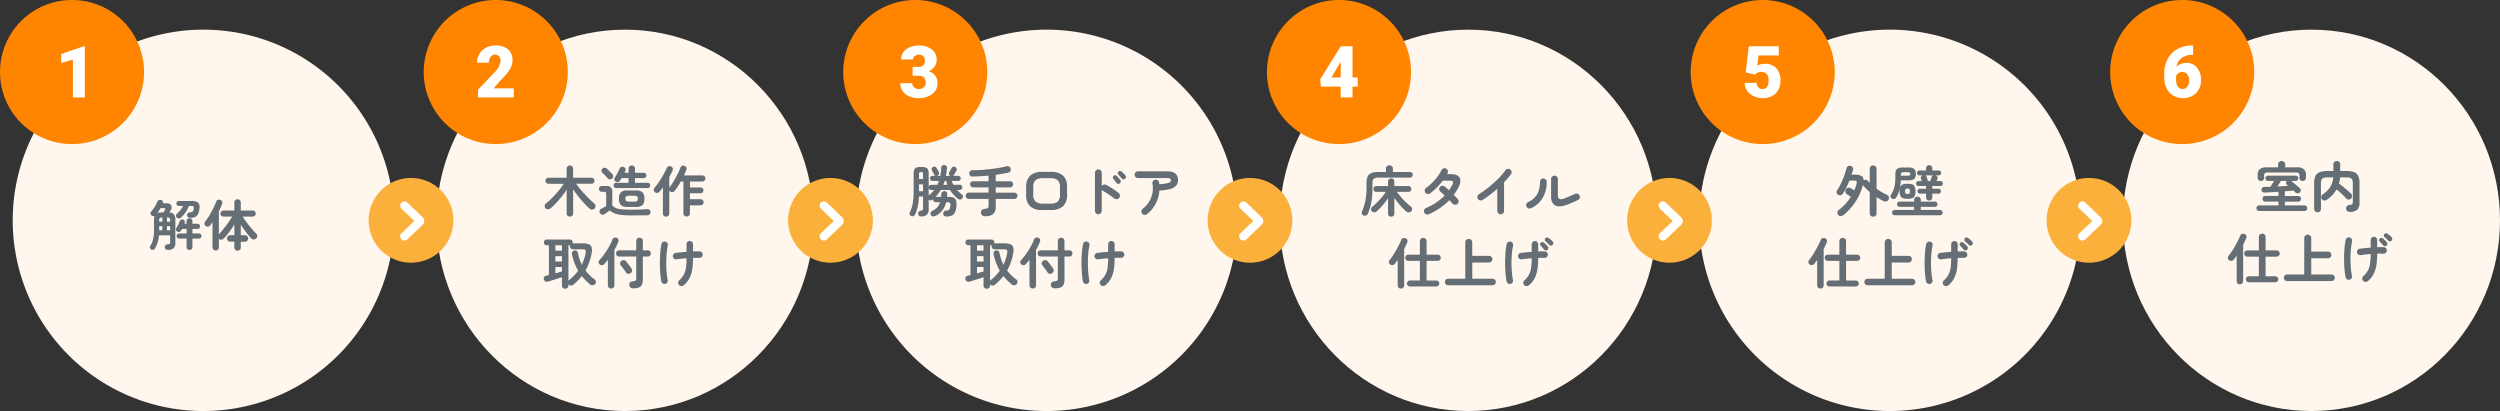
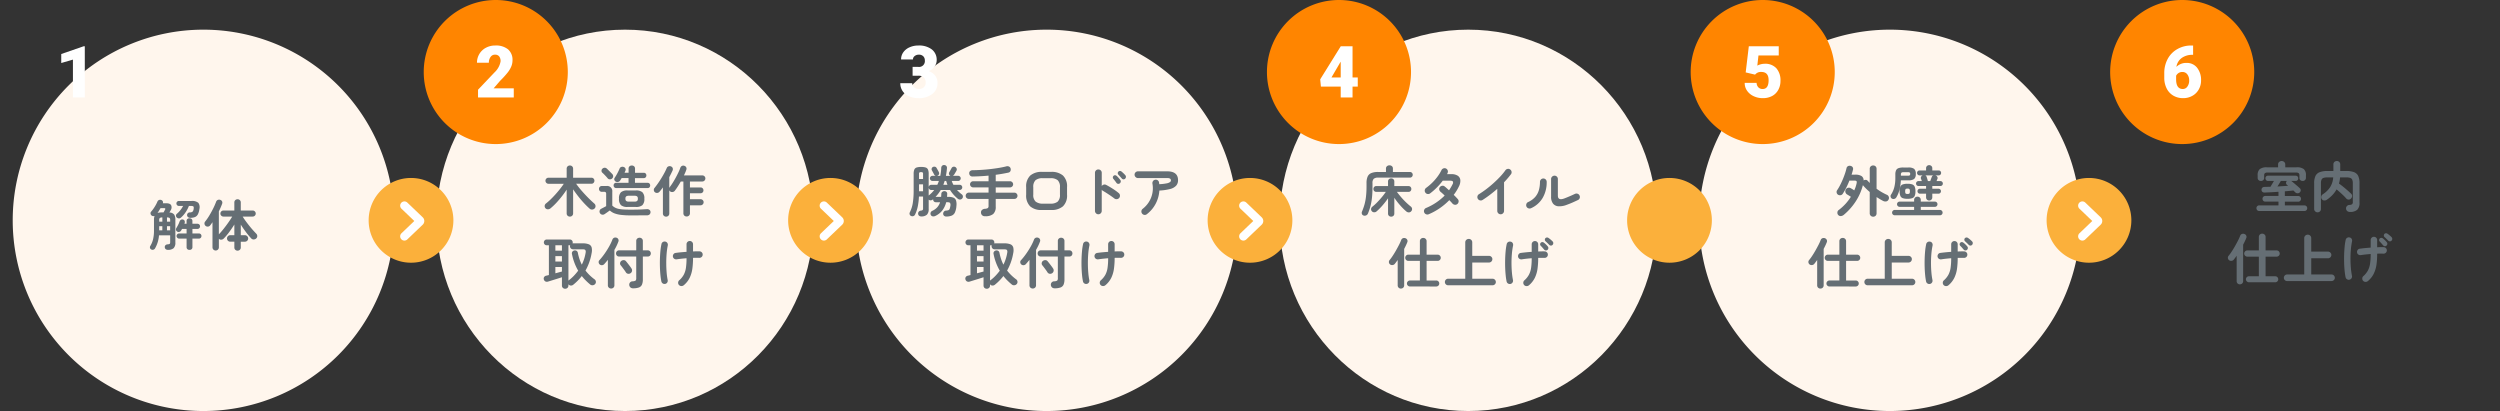
<svg xmlns="http://www.w3.org/2000/svg" width="590" height="97" viewBox="0 0 590 97">
  <rect x="0" y="0" width="590" height="97" fill="#333333" stroke="none" />
  <g id="グループ_21845" data-name="グループ 21845" transform="translate(-562 -1240)">
    <path id="パス_197870" data-name="パス 197870" d="M45,0A45,45,0,1,1,0,45,45,45,0,0,1,45,0Z" transform="translate(565 1247)" fill="#fff6ed" />
    <path id="パス_197871" data-name="パス 197871" d="M45,0A45,45,0,1,1,0,45,45,45,0,0,1,45,0Z" transform="translate(764 1247)" fill="#fff6ed" />
    <path id="パス_197872" data-name="パス 197872" d="M45,0A45,45,0,1,1,0,45,45,45,0,0,1,45,0Z" transform="translate(963 1247)" fill="#fff6ed" />
-     <path id="パス_197873" data-name="パス 197873" d="M44.5,0C69.077,0,89,20.147,89,45S69.077,90,44.5,90,0,69.853,0,45,19.923,0,44.5,0Z" transform="translate(665 1247)" fill="#fff6ed" />
+     <path id="パス_197873" data-name="パス 197873" d="M44.5,0C69.077,0,89,20.147,89,45S69.077,90,44.5,90,0,69.853,0,45,19.923,0,44.5,0" transform="translate(665 1247)" fill="#fff6ed" />
    <path id="パス_197874" data-name="パス 197874" d="M44.5,0C69.077,0,89,20.147,89,45S69.077,90,44.5,90,0,69.853,0,45,19.923,0,44.5,0Z" transform="translate(864 1247)" fill="#fff6ed" />
-     <path id="パス_197875" data-name="パス 197875" d="M44.5,0C69.077,0,89,20.147,89,45S69.077,90,44.5,90,0,69.853,0,45,19.923,0,44.5,0Z" transform="translate(1063 1247)" fill="#fff6ed" />
    <path id="パス_197876" data-name="パス 197876" d="M4.6.962A.731.731,0,0,1,4.082.78.627.627,0,0,1,3.887.3a.575.575,0,0,1,.182-.442.768.768,0,0,1,.468-.195,1.129,1.129,0,0,0,.5-.11q.124-.085.124-.4V-2.457H2.522A7.222,7.222,0,0,1,1.586.624a.664.664,0,0,1-.4.306A.634.634,0,0,1,.689.871.527.527,0,0,1,.4.507.576.576,0,0,1,.468.052a5.25,5.25,0,0,0,.644-1.541A8.614,8.614,0,0,0,1.339-3.6V-6.058a2.906,2.906,0,0,1,.13-.975A.843.843,0,0,1,1.124-7a.656.656,0,0,1-.318-.123.651.651,0,0,1-.28-.462.551.551,0,0,1,.137-.461A8.33,8.33,0,0,0,1.5-9.184,8.62,8.62,0,0,0,2.145-10.4a.667.667,0,0,1,.384-.4.692.692,0,0,1,.526,0,.634.634,0,0,1,.357.3.563.563,0,0,1,.02.468h.78q.949,0,1.189.494a1.25,1.25,0,0,1-.123,1.17q-.091.169-.162.292t-.137.228A1.473,1.473,0,0,1,6.1-7.371a2.321,2.321,0,0,1,.286,1.313V-.767A1.8,1.8,0,0,1,5.974.572,1.958,1.958,0,0,1,4.6.962ZM9.724.975a.722.722,0,0,1-.5-.169A.646.646,0,0,1,9.035.3V-1.69H7.28a.587.587,0,0,1-.429-.182A.587.587,0,0,1,6.669-2.3a.56.56,0,0,1,.182-.429A.61.61,0,0,1,7.28-2.9H9.035V-3.965H7.956l-.1.182-.1.182a.719.719,0,0,1-.4.319.63.63,0,0,1-.507-.046.6.6,0,0,1-.3-.364.523.523,0,0,1,.052-.455q.221-.364.442-.793a5.813,5.813,0,0,0,.351-.819.726.726,0,0,1,.332-.384A.614.614,0,0,1,8.2-6.188a.512.512,0,0,1,.364.3.691.691,0,0,1,.026.494.958.958,0,0,1-.033.1,1.082,1.082,0,0,1-.046.1h.52v-.624a.625.625,0,0,1,.189-.5.74.74,0,0,1,.5-.162.746.746,0,0,1,.494.162.615.615,0,0,1,.195.5v.624H11.6a.591.591,0,0,1,.435.175.591.591,0,0,1,.175.436.6.6,0,0,1-.175.429.581.581,0,0,1-.435.182H10.413V-2.9h1.534a.581.581,0,0,1,.429.169.581.581,0,0,1,.169.429.61.61,0,0,1-.169.429.56.56,0,0,1-.429.182H10.413V.3a.635.635,0,0,1-.195.507A.727.727,0,0,1,9.724.975Zm.143-7.566a.75.75,0,0,1-.5-.182.586.586,0,0,1-.214-.468A.591.591,0,0,1,9.347-7.7.659.659,0,0,1,9.8-7.878a1.041,1.041,0,0,0,.611-.143,1.032,1.032,0,0,0,.286-.65q.078-.442-.045-.585t-.6-.143H9.581A7.074,7.074,0,0,1,8.8-7.9,6.2,6.2,0,0,1,7.683-6.63a.67.67,0,0,1-.507.169.744.744,0,0,1-.481-.247.561.561,0,0,1-.162-.442.579.579,0,0,1,.227-.416,5.243,5.243,0,0,0,.813-.845A6.26,6.26,0,0,0,8.216-9.4h-1A.555.555,0,0,1,6.8-9.575a.572.572,0,0,1-.169-.41A.565.565,0,0,1,6.8-10.4a.565.565,0,0,1,.416-.169h2.951a2.255,2.255,0,0,1,1.638.436,1.779,1.779,0,0,1,.247,1.488,3.538,3.538,0,0,1-.377,1.274,1.371,1.371,0,0,1-.7.611A3.119,3.119,0,0,1,9.867-6.591Zm-7.7-1.144a2.31,2.31,0,0,1,.507-.11,5.945,5.945,0,0,1,.663-.033H3.6q.1-.182.208-.377t.143-.26q.2-.364-.234-.364H2.886q-.169.286-.351.585T2.171-7.735Zm2.236,4.1h.754v-.975H4.407Zm-1.833,0h.741v-.975H2.574ZM4.407-5.694h.754v-.364a.657.657,0,0,0-.143-.5,1.015,1.015,0,0,0-.611-.124Zm-1.833,0h.741v-.988a.988.988,0,0,0-.592.124.638.638,0,0,0-.15.5Zm18.5,6.851a.766.766,0,0,1-.546-.208A.715.715,0,0,1,20.306.4V-.962h-.962a.742.742,0,0,1-.546-.221.742.742,0,0,1-.221-.546.748.748,0,0,1,.221-.54.731.731,0,0,1,.546-.227h.962V-5.018q-.559.91-1.229,1.807A13.885,13.885,0,0,1,17.8-1.7a.9.9,0,0,1-.566.266.689.689,0,0,1-.579-.215V.364A.726.726,0,0,1,16.432.9a.753.753,0,0,1-1.066,0,.726.726,0,0,1-.221-.533V-5.564q-.13.2-.267.384t-.28.371a.7.7,0,0,1-.5.286.748.748,0,0,1-.578-.169.715.715,0,0,1-.26-.475.667.667,0,0,1,.13-.514A12.659,12.659,0,0,0,14.4-7.137q.5-.832.923-1.684A16.194,16.194,0,0,0,16-10.374a.73.73,0,0,1,.41-.449A.841.841,0,0,1,17-10.829a.7.7,0,0,1,.41.358.721.721,0,0,1,.007.578q-.156.429-.351.877t-.416.9V-2.7q.377-.377.806-.9t.871-1.112q.442-.592.826-1.157t.656-1.02h-2.08a.7.7,0,0,1-.5-.208.679.679,0,0,1-.215-.507.679.679,0,0,1,.215-.507.7.7,0,0,1,.5-.208h2.574v-1.9a.715.715,0,0,1,.221-.546.766.766,0,0,1,.546-.208.75.75,0,0,1,.533.208.715.715,0,0,1,.221.546v1.9h2.8a.712.712,0,0,1,.514.208.679.679,0,0,1,.214.507.679.679,0,0,1-.214.507.712.712,0,0,1-.514.208H22.269q.273.455.669,1t.839,1.105q.442.559.89,1.059t.813.878a.789.789,0,0,1,.234.546.724.724,0,0,1-.247.572.855.855,0,0,1-.591.24.744.744,0,0,1-.578-.24,16.477,16.477,0,0,1-1.261-1.508q-.663-.884-1.209-1.755v2.5H22.8a.737.737,0,0,1,.539.227.737.737,0,0,1,.228.54.731.731,0,0,1-.228.546.748.748,0,0,1-.539.221h-.975V.4a.715.715,0,0,1-.221.546A.75.75,0,0,1,21.073,1.157Z" transform="translate(597 1298)" fill="#656e74" />
    <path id="パス_197877" data-name="パス 197877" d="M6.5,1.118A.766.766,0,0,1,5.954.91.731.731,0,0,1,5.733.351v-5.6Q5.226-4.459,4.6-3.66T3.3-2.138A15.059,15.059,0,0,1,1.937-.845a.969.969,0,0,1-.63.24A.727.727,0,0,1,.715-.871.748.748,0,0,1,.546-1.45a.774.774,0,0,1,.3-.526,13.43,13.43,0,0,0,1.092-.956q.572-.553,1.144-1.189T4.16-5.4q.507-.644.9-1.229H1.443a.679.679,0,0,1-.507-.214.7.7,0,0,1-.208-.5.69.69,0,0,1,.208-.507.69.69,0,0,1,.507-.208h4.29v-2.119a.731.731,0,0,1,.221-.559.766.766,0,0,1,.546-.208.75.75,0,0,1,.533.208.731.731,0,0,1,.221.559V-8.06h4.329a.669.669,0,0,1,.5.208.7.7,0,0,1,.2.507.708.708,0,0,1-.2.5.659.659,0,0,1-.5.214H7.969A20.631,20.631,0,0,0,9.262-4.992q.735.845,1.515,1.632t1.482,1.4a.783.783,0,0,1,.28.546.735.735,0,0,1-.189.585.842.842,0,0,1-.572.28.77.77,0,0,1-.611-.2q-.65-.572-1.352-1.326T8.457-3.672q-.657-.839-1.2-1.645V.351A.731.731,0,0,1,7.033.91.75.75,0,0,1,6.5,1.118ZM17.433-5.616a.591.591,0,0,1-.455-.182.626.626,0,0,1-.169-.442.626.626,0,0,1,.169-.442.591.591,0,0,1,.455-.182h2.9V-7.969H18.707q-.091.143-.176.28t-.163.266a.787.787,0,0,1-.468.357.753.753,0,0,1-.585-.071.679.679,0,0,1-.325-.41.573.573,0,0,1,.078-.5q.182-.26.4-.637t.416-.78q.2-.4.344-.754a.643.643,0,0,1,.4-.384.819.819,0,0,1,.566.007.7.7,0,0,1,.41.364.653.653,0,0,1-.007.533q-.052.1-.1.221t-.1.247h.949V-10.2a.7.7,0,0,1,.215-.546.772.772,0,0,1,.539-.195.79.79,0,0,1,.553.195.7.7,0,0,1,.215.546v.975H23.92a.586.586,0,0,1,.462.182.64.64,0,0,1,.163.442.664.664,0,0,1-.163.448.576.576,0,0,1-.462.189H21.853v1.105h2.964a.586.586,0,0,1,.462.182.64.64,0,0,1,.163.442.64.64,0,0,1-.163.442.586.586,0,0,1-.462.182ZM20.839.832A18.574,18.574,0,0,1,18.57.715,6.458,6.458,0,0,1,17,.345a3.374,3.374,0,0,1-1.079-.67q-.2.13-.442.306t-.462.325q-.214.15-.332.227A.75.75,0,0,1,14.1.657.733.733,0,0,1,13.6.312a.735.735,0,0,1-.084-.592.686.686,0,0,1,.37-.449q.182-.1.533-.28t.637-.344V-4.186a.693.693,0,0,0-.1-.429.53.53,0,0,0-.41-.117H14.04a.632.632,0,0,1-.494-.2.7.7,0,0,1-.182-.488.678.678,0,0,1,.182-.481.643.643,0,0,1,.494-.2h1.079A1.212,1.212,0,0,1,16.5-4.732v3.25a3.008,3.008,0,0,0,.631.468,3.171,3.171,0,0,0,.806.293,7.415,7.415,0,0,0,1.177.156q.7.046,1.729.045.715,0,1.424-.013t1.326-.046q.617-.032,1.046-.058a.877.877,0,0,1,.643.175.64.64,0,0,1,.241.514.744.744,0,0,1-.208.539.872.872,0,0,1-.624.228h-.943q-.526,0-1.072.007T21.645.832ZM20.1-1.157a2.315,2.315,0,0,1-1.541-.416,1.985,1.985,0,0,1-.474-1.534,1.985,1.985,0,0,1,.474-1.534A2.315,2.315,0,0,1,20.1-5.057h1.95a2.315,2.315,0,0,1,1.541.416,1.985,1.985,0,0,1,.474,1.534,1.985,1.985,0,0,1-.474,1.534,2.315,2.315,0,0,1-1.541.416ZM16.432-7.852a.727.727,0,0,1-.513.175A.666.666,0,0,1,15.4-7.93q-.13-.169-.364-.422t-.475-.5q-.24-.247-.41-.39a.593.593,0,0,1-.195-.481.634.634,0,0,1,.221-.468.772.772,0,0,1,.507-.221.713.713,0,0,1,.52.195q.156.143.4.39l.5.5q.254.253.4.409a.725.725,0,0,1,.2.546A.731.731,0,0,1,16.432-7.852Zm3.991,5.434H21.71a1.061,1.061,0,0,0,.637-.143.666.666,0,0,0,.182-.546.664.664,0,0,0-.182-.553A1.1,1.1,0,0,0,21.71-3.8H20.423a1.105,1.105,0,0,0-.631.136.651.651,0,0,0-.188.553.653.653,0,0,0,.188.546A1.065,1.065,0,0,0,20.423-2.418ZM29.2,1.131a.75.75,0,0,1-.533-.208.715.715,0,0,1-.221-.546V-5.772q-.208.286-.41.546t-.4.481a.748.748,0,0,1-.533.273.761.761,0,0,1-.572-.182.663.663,0,0,1-.228-.474.705.705,0,0,1,.163-.513q.351-.429.774-1.027t.832-1.267q.41-.67.747-1.3a11.749,11.749,0,0,0,.533-1.111.7.7,0,0,1,.429-.4.761.761,0,0,1,.585.026.662.662,0,0,1,.39.4.781.781,0,0,1-.026.559q-.169.364-.364.76t-.416.813v2.535A.524.524,0,0,0,30-5.74a.524.524,0,0,1,.045-.085q.325-.416.689-.988t.715-1.216q.351-.643.643-1.254a10.376,10.376,0,0,0,.462-1.105.766.766,0,0,1,.383-.455.71.71,0,0,1,.565-.026.723.723,0,0,1,.442.351.684.684,0,0,1,.026.585q-.1.312-.247.644t-.312.682h4.329a.712.712,0,0,1,.514.208.679.679,0,0,1,.215.507.7.7,0,0,1-.215.513.7.7,0,0,1-.514.214H34.827v1.4h2.5a.658.658,0,0,1,.494.2.675.675,0,0,1,.195.488.675.675,0,0,1-.195.487.658.658,0,0,1-.494.2h-2.5V-2.99h2.5a.712.712,0,0,1,.514.208.679.679,0,0,1,.214.507.7.7,0,0,1-.214.513.7.7,0,0,1-.514.214h-2.5V.325A.72.72,0,0,1,34.6.884a.789.789,0,0,1-.552.208A.766.766,0,0,1,33.5.884.731.731,0,0,1,33.28.325V-7.163h-.611q-.351.611-.715,1.177t-.7,1.008a.769.769,0,0,1-.514.292.782.782,0,0,1-.578-.136.593.593,0,0,1-.208-.273V.377a.715.715,0,0,1-.221.546A.75.75,0,0,1,29.2,1.131ZM5.382,18.144a.766.766,0,0,1-.546-.208.731.731,0,0,1-.221-.559v-1.95q-.468.156-1.092.351l-1.216.377-.968.3a.822.822,0,0,1-.624-.033.751.751,0,0,1-.364-.461A.678.678,0,0,1,.4,15.408.748.748,0,0,1,.9,15.063q.13-.026.293-.065t.345-.091V7.887H1.027a.643.643,0,0,1-.481-.2.66.66,0,0,1-.195-.475.675.675,0,0,1,.195-.487.643.643,0,0,1,.481-.2h5.46a.643.643,0,0,1,.481.2.675.675,0,0,1,.195.487.736.736,0,0,1-.039.234.144.144,0,0,0,.046-.006.144.144,0,0,1,.045-.007h2.3a3.675,3.675,0,0,1,1.456.227,1.128,1.128,0,0,1,.656.734,3.054,3.054,0,0,1-.007,1.365,12.648,12.648,0,0,1-1.443,4.095,10.782,10.782,0,0,0,2.132,2.067.739.739,0,0,1,.312.514.706.706,0,0,1-.169.591.821.821,0,0,1-.572.293.793.793,0,0,1-.611-.189q-.559-.468-1.053-.962a11.185,11.185,0,0,1-.91-1.027,12.183,12.183,0,0,1-2.015,2.054.827.827,0,0,1-.585.195.654.654,0,0,1-.533-.286l-.026-.026v.3a.731.731,0,0,1-.221.559A.766.766,0,0,1,5.382,18.144Zm.767-1.911a.335.335,0,0,1,.065-.071.914.914,0,0,1,.078-.059,9.618,9.618,0,0,0,1.183-1.06A12.724,12.724,0,0,0,8.45,13.88,12.415,12.415,0,0,1,6.981,9.928a.636.636,0,0,1,.11-.546.738.738,0,0,1,.461-.273.725.725,0,0,1,.533.1.643.643,0,0,1,.286.461,13.1,13.1,0,0,0,.384,1.463,8.718,8.718,0,0,0,.553,1.32,9.746,9.746,0,0,0,.9-2.821.842.842,0,0,0-.071-.624Q10,8.836,9.477,8.836H7.215a.71.71,0,0,1-.7-.7.579.579,0,0,1,.052-.26.181.181,0,0,1-.078.013H6.149ZM3.068,14.5l.832-.227q.4-.11.715-.189V13.009H3.068Zm0-2.782H4.615V10.448H3.068Zm0-2.561H4.615V7.887H3.068ZM21.385,18.04a.857.857,0,0,1-.624-.228.881.881,0,0,1-.26-.591.786.786,0,0,1,.195-.566.81.81,0,0,1,.585-.267A1.348,1.348,0,0,0,22,16.214a.776.776,0,0,0,.15-.566V10.539H18.109a.689.689,0,0,1-.527-.214.755.755,0,0,1,0-1.027.689.689,0,0,1,.527-.215h4.043v-2.2a.736.736,0,0,1,.227-.572.838.838,0,0,1,1.105,0,.736.736,0,0,1,.227.572v2.2h1.157A.684.684,0,0,1,25.4,9.3a.774.774,0,0,1,0,1.027.684.684,0,0,1-.533.214H23.712v5.369a3.111,3.111,0,0,1-.214,1.274,1.253,1.253,0,0,1-.722.663A3.989,3.989,0,0,1,21.385,18.04Zm-5.148.052a.789.789,0,0,1-.552-.208.72.72,0,0,1-.227-.559V11.319q-.429.546-.858,1.014a.77.77,0,0,1-1.079.065.728.728,0,0,1-.241-.494.631.631,0,0,1,.175-.494A15.063,15.063,0,0,0,14.664,9.9a19.239,19.239,0,0,0,1.092-1.729,12.056,12.056,0,0,0,.78-1.651.734.734,0,0,1,.4-.41.788.788,0,0,1,.572-.007.667.667,0,0,1,.416.364.69.69,0,0,1,0,.585q-.169.455-.4.943T17,8.979v8.346a.72.72,0,0,1-.227.559A.773.773,0,0,1,16.237,18.092Zm4.589-3.627a.813.813,0,0,1-.631.143.753.753,0,0,1-.5-.351q-.13-.221-.358-.533t-.462-.624q-.234-.312-.4-.507a.661.661,0,0,1-.13-.54.737.737,0,0,1,.3-.488.93.93,0,0,1,.566-.175.691.691,0,0,1,.527.266q.169.2.416.514t.488.637q.241.318.37.526a.8.8,0,0,1-.182,1.131Zm12.545,2.847a.818.818,0,0,1-.578.195.773.773,0,0,1-.553-.247.759.759,0,0,1-.2-.572.769.769,0,0,1,.266-.546,4.77,4.77,0,0,0,1.072-1.326,5.048,5.048,0,0,0,.507-1.638,15.759,15.759,0,0,0,.137-2.236q-.637.052-1.229.117T31.72,11.2a.787.787,0,0,1-.585-.123.751.751,0,0,1-.325-.488.787.787,0,0,1,.124-.585.712.712,0,0,1,.5-.312q.494-.078,1.177-.143t1.41-.117V7.653a.764.764,0,0,1,.221-.552.769.769,0,0,1,1.092,0,.764.764,0,0,1,.221.552v1.69q.455-.026.852-.026h.682a.766.766,0,0,1,.546.247.7.7,0,0,1,.195.559.713.713,0,0,1-.254.533.786.786,0,0,1-.565.195q-.624-.026-1.456,0v.078a17.981,17.981,0,0,1-.162,2.5,7.213,7.213,0,0,1-.631,2.132A5.3,5.3,0,0,1,33.371,17.312ZM28.99,17a.762.762,0,0,1-.91-.6,13.642,13.642,0,0,1-.215-1.45q-.085-.839-.117-1.794t-.007-1.937q.026-.982.111-1.911a13.663,13.663,0,0,1,.253-1.7.728.728,0,0,1,.332-.494.754.754,0,0,1,.578-.1.721.721,0,0,1,.481.332.78.78,0,0,1,.1.591,15.593,15.593,0,0,0-.28,2.028q-.085,1.105-.078,2.223t.091,2.132a14.973,14.973,0,0,0,.241,1.768.755.755,0,0,1-.1.579A.722.722,0,0,1,28.99,17Z" transform="translate(690 1290)" fill="#656e74" />
    <path id="パス_197878" data-name="パス 197878" d="M-23.582,1.105a.884.884,0,0,1-.585-.156.641.641,0,0,1-.247-.481.737.737,0,0,1,.182-.52A.668.668,0,0,1-23.725-.3a1.862,1.862,0,0,0,.552-.1.539.539,0,0,0,.286-.3,2.715,2.715,0,0,0,.163-.663,1.077,1.077,0,0,0-.059-.735q-.136-.175-.6-.175H-23.7a5.314,5.314,0,0,1-.877,1.891A4.568,4.568,0,0,1-26.26.962a.989.989,0,0,1-.6.1.61.61,0,0,1-.468-.331.707.707,0,0,1-.045-.54.72.72,0,0,1,.4-.435,3.566,3.566,0,0,0,1.183-.858,3.23,3.23,0,0,0,.65-1.17h-1.014a.591.591,0,0,1-.442-.189.624.624,0,0,1-.182-.449v-.065l-.039.026a.849.849,0,0,1-.5.227.619.619,0,0,1-.514-.176V-.676a1.845,1.845,0,0,1-.4,1.326,1.879,1.879,0,0,1-1.319.429A.789.789,0,0,1-30.076.93a.6.6,0,0,1-.24-.449.64.64,0,0,1,.149-.527.693.693,0,0,1,.475-.241.9.9,0,0,0,.435-.143.525.525,0,0,0,.1-.377V-3.614h-.975A14.5,14.5,0,0,1-30.4-1.307,8.3,8.3,0,0,1-31.031.611a.689.689,0,0,1-.4.383A.741.741,0,0,1-31.98.975.584.584,0,0,1-32.318.6.65.65,0,0,1-32.279.1a7.227,7.227,0,0,0,.7-2.2,18.877,18.877,0,0,0,.2-2.964v-3.9a2.594,2.594,0,0,1,.156-1.008.884.884,0,0,1,.539-.494A3.375,3.375,0,0,1-29.6-10.6a3.323,3.323,0,0,1,1.073.137.884.884,0,0,1,.539.494,2.594,2.594,0,0,1,.156,1.008v3.185a.581.581,0,0,1,.182-.435.6.6,0,0,1,.429-.175h1.43q.1-.221.195-.449t.169-.461h-1.5a.587.587,0,0,1-.429-.182.587.587,0,0,1-.182-.429.566.566,0,0,1,.182-.423.6.6,0,0,1,.429-.175h.78a.593.593,0,0,1-.4-.325q-.052-.1-.156-.292L-26.91-9.5l-.169-.306a.541.541,0,0,1-.032-.455.582.582,0,0,1,.292-.338.78.78,0,0,1,.481-.052.542.542,0,0,1,.364.286q.065.1.176.306t.221.4q.111.2.149.286a.592.592,0,0,1,.039.468.587.587,0,0,1-.325.351.509.509,0,0,1-.117.052h.741q.091-.455.149-.936t.072-.962a.717.717,0,0,1,.227-.494.613.613,0,0,1,.488-.156.678.678,0,0,1,.474.208.638.638,0,0,1,.163.52q-.039.481-.1.93t-.149.891h1.053l-.013-.013a.552.552,0,0,1-.3-.351.552.552,0,0,1,.039-.455l.163-.286q.111-.2.221-.4t.163-.306a.631.631,0,0,1,.383-.325.636.636,0,0,1,.5.052.7.7,0,0,1,.325.37.571.571,0,0,1-.039.488q-.091.169-.273.474t-.286.474a.961.961,0,0,1-.325.273h1.274a.591.591,0,0,1,.435.175.576.576,0,0,1,.176.423.6.6,0,0,1-.176.429.581.581,0,0,1-.435.182h-1.508a5.992,5.992,0,0,0,.39.91h1.482a.591.591,0,0,1,.436.175.591.591,0,0,1,.175.435.6.6,0,0,1-.175.429.581.581,0,0,1-.436.182h-.637q.247.273.533.533t.624.52a.6.6,0,0,1,.24.462.663.663,0,0,1-.163.5.674.674,0,0,1-.507.24.782.782,0,0,1-.533-.189,8.525,8.525,0,0,1-1.833-2.067h-2.184a9.043,9.043,0,0,1-1.235,1.625H-24.9a2.992,2.992,0,0,0,.033-.344q.007-.176.019-.344a.617.617,0,0,1,.234-.494.812.812,0,0,1,.507-.169.706.706,0,0,1,.487.2.638.638,0,0,1,.163.527l-.039.624h.3a3.162,3.162,0,0,1,1.2.189,1.077,1.077,0,0,1,.618.656,3.1,3.1,0,0,1,.091,1.3,4.386,4.386,0,0,1-.364,1.56,1.437,1.437,0,0,1-.747.721A3.6,3.6,0,0,1-23.582,1.105Zm-6.526-5.967h.949V-6.5h-.949Zm0-2.886h.949V-8.957a.477.477,0,0,0-.084-.332.582.582,0,0,0-.384-.085.612.612,0,0,0-.39.085.453.453,0,0,0-.091.332Zm2.275,1.976v1.924l.026-.026.026-.026a6.989,6.989,0,0,0,.676-.6,7.293,7.293,0,0,0,.572-.657h-.689a.587.587,0,0,1-.429-.182A.587.587,0,0,1-27.833-5.772Zm3.458-.611h.975q-.091-.221-.162-.449t-.137-.461h-.364Q-24.193-6.851-24.375-6.383Zm9.867,7.41a.863.863,0,0,1-.975-.819.757.757,0,0,1,.215-.637,1.147,1.147,0,0,1,.76-.3,1.324,1.324,0,0,0,.65-.182.644.644,0,0,0,.156-.507V-3.055h-4.654a.716.716,0,0,1-.527-.215A.716.716,0,0,1-19.1-3.8a.722.722,0,0,1,.215-.52.705.705,0,0,1,.527-.221H-13.7V-5.772h-3.627a.722.722,0,0,1-.52-.214A.691.691,0,0,1-18.07-6.5a.691.691,0,0,1,.221-.514.722.722,0,0,1,.52-.214H-13.7V-8.554q-.936.091-1.885.143t-1.859.065a.776.776,0,0,1-.585-.195.773.773,0,0,1-.234-.559.623.623,0,0,1,.221-.533.9.9,0,0,1,.6-.195q.936-.013,2.008-.078t2.145-.188q1.073-.124,2.047-.286t1.729-.358a.843.843,0,0,1,.656.052.707.707,0,0,1,.358.442.888.888,0,0,1-.046.63.674.674,0,0,1-.5.357q-.663.143-1.411.273t-1.554.234v1.521h3.367a.722.722,0,0,1,.52.214A.691.691,0,0,1-7.9-6.5a.691.691,0,0,1-.221.514.722.722,0,0,1-.52.214h-3.367v1.235h4.394a.705.705,0,0,1,.527.221.722.722,0,0,1,.214.52.716.716,0,0,1-.214.526.716.716,0,0,1-.527.215h-4.394v1.833A2.218,2.218,0,0,1-12.6.5,2.822,2.822,0,0,1-14.508,1.027ZM-1.144-.442a3.908,3.908,0,0,1-2.743-.865,3.582,3.582,0,0,1-.936-2.75V-5.824A3.5,3.5,0,0,1-3.848-8.58a4.08,4.08,0,0,1,2.782-.858H1.066a4.075,4.075,0,0,1,2.789.858,3.508,3.508,0,0,1,.968,2.756v1.768a3.511,3.511,0,0,1-.968,2.75,4.055,4.055,0,0,1-2.789.865Zm.325-1.5H.9a2.546,2.546,0,0,0,1.716-.474,2.162,2.162,0,0,0,.533-1.671V-5.8a2.162,2.162,0,0,0-.533-1.67A2.546,2.546,0,0,0,.9-7.943H-.9a2.546,2.546,0,0,0-1.716.474A2.162,2.162,0,0,0-3.146-5.8v1.716a2.072,2.072,0,0,0,.572,1.671A2.712,2.712,0,0,0-.819-1.937ZM12.207.572a.753.753,0,0,1-.559-.241.785.785,0,0,1-.234-.565V-9.217a.757.757,0,0,1,.234-.566.774.774,0,0,1,.559-.227.79.79,0,0,1,.572.227.757.757,0,0,1,.234.566v3.133a.8.8,0,0,1,.468-.345.753.753,0,0,1,.585.072q.767.4,1.566.916a13.249,13.249,0,0,1,1.385,1.008.771.771,0,0,1,.292.553.784.784,0,0,1-.189.6.783.783,0,0,1-.546.28.8.8,0,0,1-.6-.175q-.364-.286-.838-.611t-.949-.631q-.474-.305-.865-.526a.836.836,0,0,1-.312-.286V-.234a.785.785,0,0,1-.234.565A.767.767,0,0,1,12.207.572Zm5.07-7.306a.52.52,0,0,1-.41.117.526.526,0,0,1-.383-.221q-.13-.195-.351-.481t-.4-.494a.486.486,0,0,1-.1-.351.485.485,0,0,1,.182-.351.466.466,0,0,1,.358-.13.571.571,0,0,1,.358.156,4.857,4.857,0,0,1,.442.449q.247.279.416.5a.558.558,0,0,1,.111.422A.6.6,0,0,1,17.277-6.734Zm1.261-1.1a.515.515,0,0,1-.41.156.5.5,0,0,1-.384-.2q-.156-.182-.39-.442t-.429-.468a.52.52,0,0,1-.136-.344.492.492,0,0,1,.163-.371.493.493,0,0,1,.345-.149.563.563,0,0,1,.37.124q.195.156.468.416a5.555,5.555,0,0,1,.455.481.544.544,0,0,1,.13.4A.593.593,0,0,1,18.538-7.839ZM23.66.546a.758.758,0,0,1-.585.169.778.778,0,0,1-.533-.3.768.768,0,0,1-.169-.592.783.783,0,0,1,.3-.539,6.284,6.284,0,0,0,1.469-1.618,6.092,6.092,0,0,0,.813-2.035,6.055,6.055,0,0,0,.02-2.288.814.814,0,0,1,.13-.6.728.728,0,0,1,.507-.319.772.772,0,0,1,.6.117.736.736,0,0,1,.319.52.917.917,0,0,1,.032.2q.007.1.019.208a11.215,11.215,0,0,0,1.762-.2,1.967,1.967,0,0,0,.793-.312.488.488,0,0,0,.2-.357.534.534,0,0,0-.169-.423,1.19,1.19,0,0,0-.728-.149H21.567A.785.785,0,0,1,21-8.216a.753.753,0,0,1-.24-.559A.747.747,0,0,1,21-9.34a.8.8,0,0,1,.566-.227h6.877q2.574,0,2.574,2.093a1.9,1.9,0,0,1-.448,1.293,2.867,2.867,0,0,1-1.417.786,12.277,12.277,0,0,1-2.542.364A7.736,7.736,0,0,1,25.727-1.9,7.485,7.485,0,0,1,23.66.546Zm-37.778,17.6a.766.766,0,0,1-.546-.208.731.731,0,0,1-.221-.559v-1.95q-.468.156-1.092.351l-1.216.377-.968.3a.822.822,0,0,1-.624-.033.751.751,0,0,1-.364-.461.678.678,0,0,1,.052-.552.748.748,0,0,1,.494-.345q.13-.026.293-.065t.344-.091V7.887h-.507a.643.643,0,0,1-.481-.2.66.66,0,0,1-.195-.475.675.675,0,0,1,.195-.487.643.643,0,0,1,.481-.2h5.46a.643.643,0,0,1,.481.2.675.675,0,0,1,.195.487.736.736,0,0,1-.039.234.144.144,0,0,0,.046-.006.144.144,0,0,1,.045-.007h2.3a3.675,3.675,0,0,1,1.456.227,1.128,1.128,0,0,1,.656.734,3.054,3.054,0,0,1-.007,1.365,12.648,12.648,0,0,1-1.443,4.095,10.782,10.782,0,0,0,2.132,2.067.739.739,0,0,1,.312.514.706.706,0,0,1-.169.591.821.821,0,0,1-.572.293.793.793,0,0,1-.611-.189q-.559-.468-1.053-.962a11.185,11.185,0,0,1-.91-1.027,12.183,12.183,0,0,1-2.015,2.054.827.827,0,0,1-.585.195.654.654,0,0,1-.533-.286l-.026-.026v.3a.731.731,0,0,1-.221.559A.766.766,0,0,1-14.118,18.144Zm.767-1.911a.335.335,0,0,1,.065-.071.914.914,0,0,1,.078-.059,9.618,9.618,0,0,0,1.183-1.06,12.724,12.724,0,0,0,.975-1.163,12.415,12.415,0,0,1-1.469-3.952.636.636,0,0,1,.11-.546.738.738,0,0,1,.462-.273.725.725,0,0,1,.533.1.643.643,0,0,1,.286.461,13.1,13.1,0,0,0,.384,1.463,8.718,8.718,0,0,0,.553,1.32,9.746,9.746,0,0,0,.9-2.821.842.842,0,0,0-.071-.624q-.137-.169-.657-.169h-2.262a.675.675,0,0,1-.494-.208.675.675,0,0,1-.208-.494.579.579,0,0,1,.052-.26.181.181,0,0,1-.078.013h-.338ZM-16.432,14.5l.832-.227q.4-.11.715-.189V13.009h-1.547Zm0-2.782h1.547V10.448h-1.547Zm0-2.561h1.547V7.887h-1.547ZM1.885,18.04a.857.857,0,0,1-.624-.228A.881.881,0,0,1,1,17.221a.786.786,0,0,1,.195-.566.81.81,0,0,1,.585-.267,1.348,1.348,0,0,0,.721-.175.776.776,0,0,0,.15-.566V10.539H-1.391a.689.689,0,0,1-.527-.214.724.724,0,0,1-.2-.513.724.724,0,0,1,.2-.514.689.689,0,0,1,.527-.215H2.652v-2.2a.736.736,0,0,1,.227-.572.789.789,0,0,1,.553-.208.789.789,0,0,1,.552.208.736.736,0,0,1,.227.572v2.2H5.369A.684.684,0,0,1,5.9,9.3a.774.774,0,0,1,0,1.027.684.684,0,0,1-.533.214H4.212v5.369A3.111,3.111,0,0,1,4,17.182a1.253,1.253,0,0,1-.722.663A3.989,3.989,0,0,1,1.885,18.04Zm-5.148.052a.789.789,0,0,1-.553-.208.72.72,0,0,1-.228-.559V11.319q-.429.546-.858,1.014a.738.738,0,0,1-.526.253A.733.733,0,0,1-5.98,12.4a.728.728,0,0,1-.24-.494.631.631,0,0,1,.175-.494A15.063,15.063,0,0,0-4.836,9.9,19.239,19.239,0,0,0-3.744,8.173a12.056,12.056,0,0,0,.78-1.651.734.734,0,0,1,.4-.41.788.788,0,0,1,.572-.007.667.667,0,0,1,.416.364.69.69,0,0,1,0,.585q-.169.455-.4.943t-.52.981v8.346a.72.72,0,0,1-.228.559A.773.773,0,0,1-3.263,18.092Zm4.589-3.627a.813.813,0,0,1-.631.143.753.753,0,0,1-.5-.351q-.13-.221-.357-.533T-.624,13.1q-.234-.312-.4-.507a.661.661,0,0,1-.13-.54.737.737,0,0,1,.3-.488.93.93,0,0,1,.566-.175.691.691,0,0,1,.527.266q.169.2.416.514t.487.637q.241.318.371.526a.8.8,0,0,1-.182,1.131Zm12.545,2.847a.818.818,0,0,1-.579.195.773.773,0,0,1-.552-.247.759.759,0,0,1-.2-.572.769.769,0,0,1,.267-.546,4.77,4.77,0,0,0,1.073-1.326,5.048,5.048,0,0,0,.507-1.638,15.759,15.759,0,0,0,.136-2.236q-.637.052-1.229.117T12.22,11.2a.787.787,0,0,1-.585-.123.751.751,0,0,1-.325-.488.787.787,0,0,1,.124-.585.712.712,0,0,1,.5-.312q.494-.078,1.177-.143t1.41-.117V7.653a.764.764,0,0,1,.221-.552.769.769,0,0,1,1.092,0,.764.764,0,0,1,.221.552v1.69q.455-.026.851-.026h.683a.766.766,0,0,1,.546.247.7.7,0,0,1,.195.559.713.713,0,0,1-.253.533.786.786,0,0,1-.566.195q-.624-.026-1.456,0v.078a17.981,17.981,0,0,1-.163,2.5,7.213,7.213,0,0,1-.63,2.132A5.3,5.3,0,0,1,13.871,17.312ZM9.49,17a.762.762,0,0,1-.91-.6,13.642,13.642,0,0,1-.215-1.45q-.084-.839-.117-1.794t-.006-1.937q.026-.982.11-1.911a13.663,13.663,0,0,1,.253-1.7.728.728,0,0,1,.332-.494.754.754,0,0,1,.578-.1A.721.721,0,0,1,10,7.347a.78.78,0,0,1,.1.591,15.593,15.593,0,0,0-.28,2.028q-.085,1.105-.078,2.223t.091,2.132a14.974,14.974,0,0,0,.24,1.768.754.754,0,0,1-.1.579A.721.721,0,0,1,9.49,17Z" transform="translate(809 1290)" fill="#656e74" />
    <path id="パス_197879" data-name="パス 197879" d="M-18.681,1.131a.754.754,0,0,1-.527-.195A.7.7,0,0,1-19.422.39V-3.2a18.836,18.836,0,0,1-1.287,1.658A13.574,13.574,0,0,1-22.139-.1a.768.768,0,0,1-.579.2.732.732,0,0,1-.539-.266.7.7,0,0,1-.169-.546.77.77,0,0,1,.286-.494A10.9,10.9,0,0,0-22-2.236q.585-.6,1.125-1.248a14.844,14.844,0,0,0,.93-1.235h-2.249a.643.643,0,0,1-.494-.2.678.678,0,0,1-.182-.481.7.7,0,0,1,.182-.487.632.632,0,0,1,.494-.2h2.769V-7.163a.7.7,0,0,1,.215-.539.74.74,0,0,1,.527-.2.74.74,0,0,1,.527.2.7.7,0,0,1,.215.539v1.079H-14.6a.632.632,0,0,1,.494.2.7.7,0,0,1,.182.487.678.678,0,0,1-.182.481.643.643,0,0,1-.494.2h-2.73q.429.585.969,1.216t1.138,1.209q.6.578,1.17,1.033a.769.769,0,0,1,.3.52.716.716,0,0,1-.182.572A.7.7,0,0,1-14.5.123a.878.878,0,0,1-.6-.215,13.912,13.912,0,0,1-1.5-1.495A16.071,16.071,0,0,1-17.94-3.328V.39a.7.7,0,0,1-.215.546A.754.754,0,0,1-18.681,1.131Zm-6.5-.26a.607.607,0,0,1-.41-.384.739.739,0,0,1,.02-.553,13.508,13.508,0,0,0,.591-1.677,12.029,12.029,0,0,0,.358-1.9A21.5,21.5,0,0,0-24.5-6.019v-.767a3.761,3.761,0,0,1,.26-1.534,1.612,1.612,0,0,1,.858-.832,4.158,4.158,0,0,1,1.625-.26h1.846v-.806a.689.689,0,0,1,.247-.566.878.878,0,0,1,.572-.2.871.871,0,0,1,.579.2.7.7,0,0,1,.24.566v.806h4a.643.643,0,0,1,.494.195.662.662,0,0,1,.182.468.662.662,0,0,1-.182.468.643.643,0,0,1-.494.2H-21.7a1.612,1.612,0,0,0-1.1.279,1.394,1.394,0,0,0-.292,1.02v.793q0,1.43-.111,2.535a13.5,13.5,0,0,1-.351,2.035A13.348,13.348,0,0,1-24.18.429.785.785,0,0,1-24.6.838.826.826,0,0,1-25.181.871ZM-9.815.559a.8.8,0,0,1-.617.013.792.792,0,0,1-.449-.429.768.768,0,0,1-.006-.611.772.772,0,0,1,.422-.442A13.523,13.523,0,0,0-6.058-3.848q-.286-.286-.546-.52t-.442-.377a.874.874,0,0,1-.293-.546.7.7,0,0,1,.163-.572.83.83,0,0,1,.552-.3.707.707,0,0,1,.579.182q.221.169.474.4t.539.488q.234-.338.442-.689T-4.2-6.5a.714.714,0,0,0,.085-.643q-.123-.215-.63-.214H-6.513a14.937,14.937,0,0,1-1.456,1.67A13.732,13.732,0,0,1-9.5-4.355a.771.771,0,0,1-.6.136.747.747,0,0,1-.514-.331.759.759,0,0,1-.136-.6.79.79,0,0,1,.331-.52A12.368,12.368,0,0,0-8.976-6.9,12.267,12.267,0,0,0-7.722-8.352a9.027,9.027,0,0,0,.9-1.476.824.824,0,0,1,.449-.422.752.752,0,0,1,.6.007.771.771,0,0,1,.423.448.748.748,0,0,1-.02.618q-.026.065-.059.136A1.354,1.354,0,0,1-5.5-8.9h1a2.67,2.67,0,0,1,1.54.377,1.38,1.38,0,0,1,.6,1.046,2.852,2.852,0,0,1-.364,1.528,10.524,10.524,0,0,1-1.2,1.937q.3.286.546.546T-2.951-3a.754.754,0,0,1,.182.6.817.817,0,0,1-.312.559.747.747,0,0,1-.592.163.879.879,0,0,1-.552-.292q-.13-.156-.325-.364t-.416-.429A14.831,14.831,0,0,1-9.815.559ZM7.15.572A.753.753,0,0,1,6.591.331a.785.785,0,0,1-.234-.565v-5.2q-.832.728-1.716,1.4T2.873-2.8a.781.781,0,0,1-.6.091.8.8,0,0,1-.5-.364.794.794,0,0,1-.091-.611.757.757,0,0,1,.364-.494q.819-.507,1.71-1.183T5.493-6.8q.851-.767,1.573-1.541A13.54,13.54,0,0,0,8.268-9.8a.815.815,0,0,1,.52-.338.739.739,0,0,1,.6.13.77.77,0,0,1,.338.514.751.751,0,0,1-.13.6A20.025,20.025,0,0,1,7.956-6.981V-.234a.785.785,0,0,1-.234.565A.767.767,0,0,1,7.15.572ZM22.828-1.69a4.843,4.843,0,0,1-1.976.377,1.781,1.781,0,0,1-1.319-.617A2.543,2.543,0,0,1,19.058-3.6V-7.735a.767.767,0,0,1,.24-.572.785.785,0,0,1,.566-.234.757.757,0,0,1,.566.234.79.79,0,0,1,.227.572v3.887q0,1.235,1.5.689.585-.221,1.28-.52t1.242-.559a.81.81,0,0,1,.611-.045.771.771,0,0,1,.468.4.768.768,0,0,1,.059.611.727.727,0,0,1-.4.468q-.6.286-1.287.592T22.828-1.69Zm-8.515.832a.806.806,0,0,1-.611.02.772.772,0,0,1-.455-.41.822.822,0,0,1-.019-.617.726.726,0,0,1,.41-.449,4.909,4.909,0,0,0,1.664-1.2,4.231,4.231,0,0,0,.871-1.612,7,7,0,0,0,.26-1.944.778.778,0,0,1,.234-.572.763.763,0,0,1,.559-.234.757.757,0,0,1,.566.234.79.79,0,0,1,.227.572,7.319,7.319,0,0,1-.975,3.822A6.032,6.032,0,0,1,14.313-.858ZM-14.248,17.611a.7.7,0,0,1-.5-.208.665.665,0,0,1-.214-.494.679.679,0,0,1,.214-.507.7.7,0,0,1,.5-.208h2.34V11.566h-2.73a.7.7,0,0,1-.513-.215.7.7,0,0,1-.215-.514.722.722,0,0,1,.215-.52.691.691,0,0,1,.513-.221h2.73V6.938a.746.746,0,0,1,.234-.578.8.8,0,0,1,.559-.214.8.8,0,0,1,.559.214.746.746,0,0,1,.234.578V10.1h2.613a.691.691,0,0,1,.513.221.722.722,0,0,1,.215.52.7.7,0,0,1-.215.514.7.7,0,0,1-.513.215h-2.613v4.628h2.275a.69.69,0,0,1,.507.208.69.69,0,0,1,.208.507.675.675,0,0,1-.208.494.69.69,0,0,1-.507.208Zm-2.132.494a.753.753,0,0,1-.546-.215.752.752,0,0,1-.221-.565V11.358q-.364.52-.676.91a.792.792,0,0,1-.527.286.805.805,0,0,1-.578-.143.727.727,0,0,1-.286-.488.68.68,0,0,1,.143-.526,10.669,10.669,0,0,0,.747-1.021q.4-.6.78-1.274t.708-1.307a12.182,12.182,0,0,0,.52-1.144.686.686,0,0,1,.39-.422.749.749,0,0,1,.572-.02.74.74,0,0,1,.461.377.676.676,0,0,1,.02.572q-.143.364-.332.767t-.41.819v8.58a.752.752,0,0,1-.221.565A.753.753,0,0,1-16.38,18.1Zm11.141-.78a.731.731,0,0,1-.546-.228.748.748,0,0,1-.221-.539.764.764,0,0,1,.221-.552.731.731,0,0,1,.546-.228H-1.2V7.211a.782.782,0,0,1,.247-.6.835.835,0,0,1,.585-.227.812.812,0,0,1,.578.227.793.793,0,0,1,.241.6v3.172H4.407a.774.774,0,0,1,.559.228.742.742,0,0,1,.234.552.8.8,0,0,1-.793.793H.455v3.822H5.239a.777.777,0,0,1,.78.78.737.737,0,0,1-.227.539.752.752,0,0,1-.552.228Zm19.071,0a.818.818,0,0,1-.579.195.768.768,0,0,1-.754-.826.732.732,0,0,1,.266-.539,4.943,4.943,0,0,0,1.072-1.339,5.043,5.043,0,0,0,.507-1.632,15.728,15.728,0,0,0,.137-2.243q-.637.052-1.235.117t-1.066.143a.8.8,0,0,1-.585-.117.727.727,0,0,1-.325-.481.807.807,0,0,1,.124-.592.7.7,0,0,1,.487-.318q.494-.065,1.183-.137t1.417-.123V7.666a.764.764,0,0,1,.221-.553.769.769,0,0,1,1.092,0,.764.764,0,0,1,.221.553v1.69q.455-.026.845-.033t.689.007a.766.766,0,0,1,.546.247.7.7,0,0,1,.195.559.713.713,0,0,1-.254.533.786.786,0,0,1-.565.195q-.624-.026-1.456,0v.065a18.084,18.084,0,0,1-.162,2.509,7.133,7.133,0,0,1-.631,2.126A5.46,5.46,0,0,1,13.832,17.325Zm-4.368-.312a.77.77,0,0,1-.91-.6,14.32,14.32,0,0,1-.214-1.456q-.085-.832-.117-1.787t-.007-1.944q.026-.988.111-1.911a13.674,13.674,0,0,1,.253-1.69.728.728,0,0,1,.332-.494.78.78,0,0,1,.592-.1.673.673,0,0,1,.481.325.8.8,0,0,1,.1.6A16.33,16.33,0,0,0,9.8,9.974q-.091,1.1-.085,2.223t.1,2.139a15.265,15.265,0,0,0,.247,1.755.763.763,0,0,1-.111.591A.744.744,0,0,1,9.464,17.013Zm9.152-9.23q-.169-.182-.423-.429t-.462-.429a.5.5,0,0,1-.143-.338.516.516,0,0,1,.13-.377.548.548,0,0,1,.344-.162.541.541,0,0,1,.371.1,5.207,5.207,0,0,1,.507.384,5.627,5.627,0,0,1,.481.448.566.566,0,0,1,.156.4.587.587,0,0,1-.169.409.509.509,0,0,1-.39.169A.55.55,0,0,1,18.616,7.783Zm-.4,1.183A.552.552,0,0,1,17.42,8.9q-.156-.182-.39-.449T16.6,7.991a.494.494,0,0,1-.13-.345.516.516,0,0,1,.169-.37.47.47,0,0,1,.345-.143.594.594,0,0,1,.37.13,5.552,5.552,0,0,1,.481.416,4.233,4.233,0,0,1,.442.481.538.538,0,0,1,.136.41A.6.6,0,0,1,18.213,8.966Z" transform="translate(909 1290)" fill="#656e74" />
    <path id="パス_197880" data-name="パス 197880" d="M-3.939,1.144A.809.809,0,0,1-4.5.923.757.757,0,0,1-4.745.338V-4.693q-.442-.377-.839-.767t-.734-.793a.1.1,0,0,1-.02-.026.1.1,0,0,0-.02-.026A12.948,12.948,0,0,1-8.125-2.353,14.224,14.224,0,0,1-10.881.715a1.2,1.2,0,0,1-.643.273.758.758,0,0,1-.63-.221.766.766,0,0,1-.221-.624.724.724,0,0,1,.3-.572A11.427,11.427,0,0,0-9.191-3.562l-.526-.325q-.293-.182-.384-.234a.856.856,0,0,1-.377-.507.862.862,0,0,1,.078-.65.784.784,0,0,1,.533-.4.851.851,0,0,1,.65.1q.078.039.345.2t.474.306a7.764,7.764,0,0,0,.318-.793,8.014,8.014,0,0,0,.227-.806q.1-.429-.013-.572t-.572-.143h-1.1q-.338.871-.748,1.677a15.412,15.412,0,0,1-.825,1.443.751.751,0,0,1-.52.331.821.821,0,0,1-.624-.136.737.737,0,0,1-.3-.488.727.727,0,0,1,.117-.553,11.106,11.106,0,0,0,.676-1.144q.338-.65.637-1.358t.533-1.4a12.737,12.737,0,0,0,.364-1.261.694.694,0,0,1,.37-.52.843.843,0,0,1,.618-.052.766.766,0,0,1,.475.325.738.738,0,0,1,.058.624q-.065.26-.143.539t-.182.578H-8.2a2.779,2.779,0,0,1,1.515.325,1.187,1.187,0,0,1,.5,1.04.911.911,0,0,1,.507-.137.585.585,0,0,1,.455.227q.117.13.234.253t.247.254V-10.14a.768.768,0,0,1,.241-.6.822.822,0,0,1,.566-.214.816.816,0,0,1,.572.214.779.779,0,0,1,.234.6v4.68A12.816,12.816,0,0,0-.7-4.03a.762.762,0,0,1,.449.475.776.776,0,0,1-.059.669.753.753,0,0,1-.559.423,1.132,1.132,0,0,1-.7-.11q-.364-.182-.76-.423t-.8-.5V.338a.767.767,0,0,1-.234.585A.8.8,0,0,1-3.939,1.144ZM9.282-2.678a.712.712,0,0,1-.514-.208.71.71,0,0,1-.214-.533V-4.29H7.111a.565.565,0,0,1-.416-.169.565.565,0,0,1-.169-.416.565.565,0,0,1,.169-.416.565.565,0,0,1,.416-.169H8.554V-6.1H6.773a.565.565,0,0,1-.416-.169.565.565,0,0,1-.169-.416A.565.565,0,0,1,6.357-7.1a.565.565,0,0,1,.416-.169h.78q-.052-.156-.11-.312l-.1-.26A.553.553,0,0,1,7.39-8.3a.685.685,0,0,1,.371-.306H7.02A.587.587,0,0,1,6.6-8.775a.555.555,0,0,1-.175-.416A.555.555,0,0,1,6.6-9.607a.587.587,0,0,1,.423-.169H8.554v-.507a.7.7,0,0,1,.214-.54.724.724,0,0,1,.514-.2.74.74,0,0,1,.526.2.7.7,0,0,1,.215.54v.507h1.495a.565.565,0,0,1,.416.169.565.565,0,0,1,.169.416.565.565,0,0,1-.169.416.565.565,0,0,1-.416.169h-.806l.052.013a.669.669,0,0,1,.436.319.551.551,0,0,1,.033.5q-.052.1-.1.234t-.117.273h.91a.565.565,0,0,1,.416.169.565.565,0,0,1,.169.416.565.565,0,0,1-.169.416.565.565,0,0,1-.416.169h-1.9v.637h1.469a.55.55,0,0,1,.4.169.565.565,0,0,1,.169.416.565.565,0,0,1-.169.416.55.55,0,0,1-.4.169H10.023v.871a.71.71,0,0,1-.215.533A.727.727,0,0,1,9.282-2.678ZM1.157.806A.6.6,0,0,1,.715.624.6.6,0,0,1,.533.182.624.624,0,0,1,.715-.266a.591.591,0,0,1,.442-.189H5.733v-.728H2.314a.587.587,0,0,1-.429-.182A.6.6,0,0,1,1.7-1.807a.581.581,0,0,1,.182-.436.6.6,0,0,1,.429-.175H5.733v-.39a.741.741,0,0,1,.227-.565.776.776,0,0,1,.553-.214.792.792,0,0,1,.565.214.741.741,0,0,1,.227.565v.39h3.328a.591.591,0,0,1,.436.175.591.591,0,0,1,.175.436.613.613,0,0,1-.175.442.581.581,0,0,1-.436.182H7.306v.728H11.83a.591.591,0,0,1,.442.189.624.624,0,0,1,.182.449.6.6,0,0,1-.182.442.6.6,0,0,1-.442.182ZM.507-3.12a.646.646,0,0,1-.312-.416.616.616,0,0,1,.091-.533,5.861,5.861,0,0,0,.78-1.807A8.5,8.5,0,0,0,1.3-7.891V-8.8A2.376,2.376,0,0,1,1.469-9.8a1,1,0,0,1,.578-.514,3.255,3.255,0,0,1,1.125-.156h1.17a2.261,2.261,0,0,1,1.391.319,1.5,1.5,0,0,1,.39,1.2,1.477,1.477,0,0,1-.39,1.19,2.261,2.261,0,0,1-1.391.318H2.6a10.828,10.828,0,0,1-.3,2.113,6.49,6.49,0,0,1-.754,1.892.776.776,0,0,1-.462.371A.773.773,0,0,1,.507-3.12Zm3.666.039A3.336,3.336,0,0,1,3.061-3.23a.963.963,0,0,1-.578-.539,2.782,2.782,0,0,1-.169-1.079,2.824,2.824,0,0,1,.169-1.092.963.963,0,0,1,.578-.539,3.336,3.336,0,0,1,1.112-.15,3.326,3.326,0,0,1,1.118.15.986.986,0,0,1,.579.539,2.73,2.73,0,0,1,.175,1.092A2.689,2.689,0,0,1,5.87-3.77a.986.986,0,0,1-.579.539A3.326,3.326,0,0,1,4.173-3.081Zm-1.56-5.46h1.7a.611.611,0,0,0,.39-.091.417.417,0,0,0,.1-.325.4.4,0,0,0-.1-.312.611.611,0,0,0-.39-.091H3.25a.785.785,0,0,0-.513.117.7.7,0,0,0-.123.494Zm6.37,1.274h.559q.065-.195.169-.474l.182-.488a.583.583,0,0,1,.377-.377h-1.9a.549.549,0,0,1,.325.377q.065.169.149.461T8.983-7.267ZM4.173-4.225a.624.624,0,0,0,.455-.117.828.828,0,0,0,.1-.507.858.858,0,0,0-.1-.52.624.624,0,0,0-.455-.117q-.351,0-.449.117a.9.9,0,0,0-.1.52.873.873,0,0,0,.1.507Q3.822-4.225,4.173-4.225ZM-14.248,17.611a.7.7,0,0,1-.5-.208.665.665,0,0,1-.214-.494.679.679,0,0,1,.214-.507.7.7,0,0,1,.5-.208h2.34V11.566h-2.73a.7.7,0,0,1-.513-.215.7.7,0,0,1-.215-.514.722.722,0,0,1,.215-.52.691.691,0,0,1,.513-.221h2.73V6.938a.746.746,0,0,1,.234-.578.8.8,0,0,1,.559-.214.8.8,0,0,1,.559.214.746.746,0,0,1,.234.578V10.1h2.613a.691.691,0,0,1,.513.221.722.722,0,0,1,.215.52.7.7,0,0,1-.215.514.7.7,0,0,1-.513.215h-2.613v4.628h2.275a.69.69,0,0,1,.507.208.69.69,0,0,1,.208.507.675.675,0,0,1-.208.494.69.69,0,0,1-.507.208Zm-2.132.494a.753.753,0,0,1-.546-.215.752.752,0,0,1-.221-.565V11.358q-.364.52-.676.91a.792.792,0,0,1-.527.286.805.805,0,0,1-.578-.143.727.727,0,0,1-.286-.488.68.68,0,0,1,.143-.526,10.669,10.669,0,0,0,.747-1.021q.4-.6.78-1.274t.708-1.307a12.182,12.182,0,0,0,.52-1.144.686.686,0,0,1,.39-.422.749.749,0,0,1,.572-.02.74.74,0,0,1,.461.377.676.676,0,0,1,.02.572q-.143.364-.332.767t-.41.819v8.58a.752.752,0,0,1-.221.565A.753.753,0,0,1-16.38,18.1Zm11.141-.78a.731.731,0,0,1-.546-.228.748.748,0,0,1-.221-.539.764.764,0,0,1,.221-.552.731.731,0,0,1,.546-.228H-1.2V7.211a.782.782,0,0,1,.247-.6.835.835,0,0,1,.585-.227.812.812,0,0,1,.578.227.793.793,0,0,1,.241.6v3.172H4.407a.774.774,0,0,1,.559.228.742.742,0,0,1,.234.552.8.8,0,0,1-.793.793H.455v3.822H5.239a.777.777,0,0,1,.78.78.737.737,0,0,1-.227.539.752.752,0,0,1-.552.228Zm19.071,0a.818.818,0,0,1-.579.195.768.768,0,0,1-.754-.826.732.732,0,0,1,.266-.539,4.943,4.943,0,0,0,1.072-1.339,5.043,5.043,0,0,0,.507-1.632,15.728,15.728,0,0,0,.137-2.243q-.637.052-1.235.117t-1.066.143a.8.8,0,0,1-.585-.117.727.727,0,0,1-.325-.481.807.807,0,0,1,.124-.592.7.7,0,0,1,.487-.318q.494-.065,1.183-.137t1.417-.123V7.666a.764.764,0,0,1,.221-.553.769.769,0,0,1,1.092,0,.764.764,0,0,1,.221.553v1.69q.455-.026.845-.033t.689.007a.766.766,0,0,1,.546.247.7.7,0,0,1,.195.559.713.713,0,0,1-.254.533.786.786,0,0,1-.565.195q-.624-.026-1.456,0v.065a18.084,18.084,0,0,1-.162,2.509,7.133,7.133,0,0,1-.631,2.126A5.46,5.46,0,0,1,13.832,17.325Zm-4.368-.312a.77.77,0,0,1-.91-.6,14.32,14.32,0,0,1-.214-1.456q-.085-.832-.117-1.787t-.007-1.944q.026-.988.111-1.911a13.674,13.674,0,0,1,.253-1.69.728.728,0,0,1,.332-.494.78.78,0,0,1,.592-.1.673.673,0,0,1,.481.325.8.8,0,0,1,.1.6A16.33,16.33,0,0,0,9.8,9.974q-.091,1.1-.085,2.223t.1,2.139a15.265,15.265,0,0,0,.247,1.755.763.763,0,0,1-.111.591A.744.744,0,0,1,9.464,17.013Zm9.152-9.23q-.169-.182-.423-.429t-.462-.429a.5.5,0,0,1-.143-.338.516.516,0,0,1,.13-.377.548.548,0,0,1,.344-.162.541.541,0,0,1,.371.1,5.207,5.207,0,0,1,.507.384,5.627,5.627,0,0,1,.481.448.566.566,0,0,1,.156.4.587.587,0,0,1-.169.409.509.509,0,0,1-.39.169A.55.55,0,0,1,18.616,7.783Zm-.4,1.183A.552.552,0,0,1,17.42,8.9q-.156-.182-.39-.449T16.6,7.991a.494.494,0,0,1-.13-.345.516.516,0,0,1,.169-.37.47.47,0,0,1,.345-.143.594.594,0,0,1,.37.13,5.552,5.552,0,0,1,.481.416,4.233,4.233,0,0,1,.442.481.538.538,0,0,1,.136.41A.6.6,0,0,1,18.213,8.966Z" transform="translate(1008 1290)" fill="#656e74" />
    <path id="パス_197881" data-name="パス 197881" d="M-11.817.793A.622.622,0,0,1-12.3.6.675.675,0,0,1-12.48.13.675.675,0,0,1-12.3-.338a.622.622,0,0,1,.487-.195H-7.28v-.884h-3.107a.627.627,0,0,1-.481-.2.662.662,0,0,1-.182-.468.662.662,0,0,1,.182-.468.627.627,0,0,1,.481-.2H-7.28v-.988q-.871.065-1.709.111t-1.54.071a.786.786,0,0,1-.533-.15.614.614,0,0,1-.221-.487.619.619,0,0,1,.176-.488.721.721,0,0,1,.5-.2q.663-.026,1.443-.039.143-.247.39-.656t.429-.721h-1.4a.57.57,0,0,1-.448-.182.64.64,0,0,1-.163-.442.617.617,0,0,1,.163-.436.581.581,0,0,1,.448-.175h6.513a.581.581,0,0,1,.449.175.617.617,0,0,1,.162.436.64.64,0,0,1-.162.442.57.57,0,0,1-.449.182H-4.264q.273.208.65.526t.748.637q.371.318.618.552a.656.656,0,0,1,.221.494.68.68,0,0,1-.234.507.7.7,0,0,1-.533.2.775.775,0,0,1-.533-.234q-.091-.091-.2-.2t-.234-.227q-.429.052-.943.1l-1.073.1v1.105h3.146a.622.622,0,0,1,.488.2.675.675,0,0,1,.175.468.675.675,0,0,1-.175.468.622.622,0,0,1-.488.2H-5.772v.884h4.615a.627.627,0,0,1,.481.195A.662.662,0,0,1-.494.13.662.662,0,0,1-.676.6a.627.627,0,0,1-.481.195Zm.39-7.085a.787.787,0,0,1-.54-.2.7.7,0,0,1-.227-.552v-.585a1.831,1.831,0,0,1,.5-1.456A2.619,2.619,0,0,1-10-9.516h2.626v-.676a.752.752,0,0,1,.247-.578.851.851,0,0,1,.6-.228.851.851,0,0,1,.6.228.752.752,0,0,1,.247.578v.676H-3a2.619,2.619,0,0,1,1.7.429,1.831,1.831,0,0,1,.5,1.456v.585a.7.7,0,0,1-.228.552.787.787,0,0,1-.539.2.812.812,0,0,1-.546-.188.655.655,0,0,1-.221-.526v-.6a.65.65,0,0,0-.182-.527A1.109,1.109,0,0,0-3.2-8.281H-9.815a1.08,1.08,0,0,0-.663.149.65.65,0,0,0-.182.527v.6a.655.655,0,0,1-.221.526A.812.812,0,0,1-11.427-6.292Zm3.9,1.3,1.313-.078q.65-.039,1.209-.091a1.148,1.148,0,0,0-.136-.117q-.072-.052-.137-.1a.587.587,0,0,1-.214-.442A.642.642,0,0,1-5.3-6.292h-1.43q-.156.273-.377.637T-7.527-4.992Zm9.477,6.1A.809.809,0,0,1,1.385.884.757.757,0,0,1,1.144.3V-5.733A4.046,4.046,0,0,1,1.45-7.469a1.791,1.791,0,0,1,1-.9A5.175,5.175,0,0,1,4.3-8.645H5.681v-1.547a.752.752,0,0,1,.24-.592A.822.822,0,0,1,6.487-11a.816.816,0,0,1,.572.214.762.762,0,0,1,.234.592v1.547H8.684a5.166,5.166,0,0,1,1.859.273,1.793,1.793,0,0,1,.994.9,4.046,4.046,0,0,1,.306,1.735V-1.2A2.24,2.24,0,0,1,11.3.514a2.55,2.55,0,0,1-1.755.5.923.923,0,0,1-.6-.208.817.817,0,0,1-.28-.611.745.745,0,0,1,.227-.579.823.823,0,0,1,.566-.253,1.26,1.26,0,0,0,.65-.169.751.751,0,0,0,.156-.572V-5.733a2.092,2.092,0,0,0-.143-.864.792.792,0,0,0-.481-.423,3.022,3.022,0,0,0-.949-.117H7.254a6.9,6.9,0,0,1-.091.754,5.929,5.929,0,0,1-.169.7q.429.3.969.735t1.053.884q.513.449.851.786A.693.693,0,0,1,10.1-2.7a.873.873,0,0,1-.286.579A.707.707,0,0,1,9.25-1.9.775.775,0,0,1,8.7-2.171a9.416,9.416,0,0,0-.663-.7q-.39-.377-.812-.754t-.8-.676A6.283,6.283,0,0,1,5.467-2.99,8.3,8.3,0,0,1,4.173-1.885a1.034,1.034,0,0,1-.644.2A.7.7,0,0,1,2.951-2a.744.744,0,0,1-.136-.6.783.783,0,0,1,.344-.533,5.892,5.892,0,0,0,1.748-1.69,5.086,5.086,0,0,0,.734-2.314H4.3a2.968,2.968,0,0,0-.936.117.792.792,0,0,0-.481.423,2.092,2.092,0,0,0-.143.864V.3a.778.778,0,0,1-.227.585A.78.78,0,0,1,1.95,1.105Zm-16.2,16.506a.7.7,0,0,1-.5-.208.665.665,0,0,1-.214-.494.679.679,0,0,1,.214-.507.7.7,0,0,1,.5-.208h2.34V11.566h-2.73a.7.7,0,0,1-.513-.215.7.7,0,0,1-.215-.514.722.722,0,0,1,.215-.52.691.691,0,0,1,.513-.221h2.73V6.938a.746.746,0,0,1,.234-.578.8.8,0,0,1,.559-.214.8.8,0,0,1,.559.214.746.746,0,0,1,.234.578V10.1h2.613a.691.691,0,0,1,.513.221.722.722,0,0,1,.215.52.7.7,0,0,1-.215.514.7.7,0,0,1-.513.215h-2.613v4.628h2.275a.69.69,0,0,1,.507.208.69.69,0,0,1,.208.507.675.675,0,0,1-.208.494.69.69,0,0,1-.507.208Zm-2.132.494a.753.753,0,0,1-.546-.215.752.752,0,0,1-.221-.565V11.358q-.364.52-.676.91a.792.792,0,0,1-.527.286.805.805,0,0,1-.578-.143.727.727,0,0,1-.286-.488.68.68,0,0,1,.143-.526,10.669,10.669,0,0,0,.747-1.021q.4-.6.78-1.274t.708-1.307a12.182,12.182,0,0,0,.52-1.144.686.686,0,0,1,.39-.422.749.749,0,0,1,.572-.02.74.74,0,0,1,.461.377.676.676,0,0,1,.02.572q-.143.364-.332.767t-.41.819v8.58a.752.752,0,0,1-.221.565A.753.753,0,0,1-16.38,18.1Zm11.141-.78a.731.731,0,0,1-.546-.228.748.748,0,0,1-.221-.539.764.764,0,0,1,.221-.552.731.731,0,0,1,.546-.228H-1.2V7.211a.782.782,0,0,1,.247-.6.835.835,0,0,1,.585-.227.812.812,0,0,1,.578.227.793.793,0,0,1,.241.6v3.172H4.407a.774.774,0,0,1,.559.228.742.742,0,0,1,.234.552.8.8,0,0,1-.793.793H.455v3.822H5.239a.777.777,0,0,1,.78.78.737.737,0,0,1-.227.539.752.752,0,0,1-.552.228Zm19.071,0a.818.818,0,0,1-.579.195.768.768,0,0,1-.754-.826.732.732,0,0,1,.266-.539,4.943,4.943,0,0,0,1.072-1.339,5.043,5.043,0,0,0,.507-1.632,15.728,15.728,0,0,0,.137-2.243q-.637.052-1.235.117t-1.066.143a.8.8,0,0,1-.585-.117.727.727,0,0,1-.325-.481.807.807,0,0,1,.124-.592.7.7,0,0,1,.487-.318q.494-.065,1.183-.137t1.417-.123V7.666a.764.764,0,0,1,.221-.553.769.769,0,0,1,1.092,0,.764.764,0,0,1,.221.553v1.69q.455-.026.845-.033t.689.007a.766.766,0,0,1,.546.247.7.7,0,0,1,.195.559.713.713,0,0,1-.254.533.786.786,0,0,1-.565.195q-.624-.026-1.456,0v.065a18.084,18.084,0,0,1-.162,2.509,7.133,7.133,0,0,1-.631,2.126A5.46,5.46,0,0,1,13.832,17.325Zm-4.368-.312a.77.77,0,0,1-.91-.6,14.32,14.32,0,0,1-.214-1.456q-.085-.832-.117-1.787t-.007-1.944q.026-.988.111-1.911a13.674,13.674,0,0,1,.253-1.69.728.728,0,0,1,.332-.494.78.78,0,0,1,.592-.1.673.673,0,0,1,.481.325.8.8,0,0,1,.1.6A16.33,16.33,0,0,0,9.8,9.974q-.091,1.1-.085,2.223t.1,2.139a15.265,15.265,0,0,0,.247,1.755.763.763,0,0,1-.111.591A.744.744,0,0,1,9.464,17.013Zm9.152-9.23q-.169-.182-.423-.429t-.462-.429a.5.5,0,0,1-.143-.338.516.516,0,0,1,.13-.377.548.548,0,0,1,.344-.162.541.541,0,0,1,.371.1,5.207,5.207,0,0,1,.507.384,5.627,5.627,0,0,1,.481.448.566.566,0,0,1,.156.4.587.587,0,0,1-.169.409.509.509,0,0,1-.39.169A.55.55,0,0,1,18.616,7.783Zm-.4,1.183A.552.552,0,0,1,17.42,8.9q-.156-.182-.39-.449T16.6,7.991a.494.494,0,0,1-.13-.345.516.516,0,0,1,.169-.37.47.47,0,0,1,.345-.143.594.594,0,0,1,.37.13,5.552,5.552,0,0,1,.481.416,4.233,4.233,0,0,1,.442.481.538.538,0,0,1,.136.41A.6.6,0,0,1,18.213,8.966Z" transform="translate(1107 1289)" fill="#656e74" />
    <path id="パス_197890" data-name="パス 197890" d="M10,0A10,10,0,1,1,0,10,10,10,0,0,1,10,0Z" transform="translate(649 1282)" fill="#fbb03b" />
-     <path id="パス_197891" data-name="パス 197891" d="M0,0H9.992V12.49H0Z" transform="translate(654 1285.5)" fill="none" />
    <path id="パス_16669" data-name="パス 16669" d="M0,7.245,3.642,3.76a.2.2,0,0,0,0-.274L0,0" transform="translate(657.438 1288.532)" fill="none" stroke="#fff" stroke-linecap="round" stroke-linejoin="round" stroke-width="2" />
    <path id="パス_197882" data-name="パス 197882" d="M10,0A10,10,0,1,1,0,10,10,10,0,0,1,10,0Z" transform="translate(748 1282)" fill="#fbb03b" />
    <path id="パス_197883" data-name="パス 197883" d="M0,0H9.992V12.49H0Z" transform="translate(753 1285.5)" fill="none" />
    <path id="パス_16669-2" data-name="パス 16669" d="M0,7.245,3.642,3.76a.2.2,0,0,0,0-.274L0,0" transform="translate(756.438 1288.532)" fill="none" stroke="#fff" stroke-linecap="round" stroke-linejoin="round" stroke-width="2" />
    <path id="パス_197884" data-name="パス 197884" d="M10,0A10,10,0,1,1,0,10,10,10,0,0,1,10,0Z" transform="translate(847 1282)" fill="#fbb03b" />
    <path id="パス_197885" data-name="パス 197885" d="M0,0H9.992V12.49H0Z" transform="translate(852 1285.5)" fill="none" />
    <path id="パス_16669-3" data-name="パス 16669" d="M0,7.245,3.642,3.76a.2.2,0,0,0,0-.274L0,0" transform="translate(855.438 1288.532)" fill="none" stroke="#fff" stroke-linecap="round" stroke-linejoin="round" stroke-width="2" />
    <path id="パス_197886" data-name="パス 197886" d="M10,0A10,10,0,1,1,0,10,10,10,0,0,1,10,0Z" transform="translate(946 1282)" fill="#fbb03b" />
    <path id="パス_197887" data-name="パス 197887" d="M0,0H9.992V12.49H0Z" transform="translate(951 1285.5)" fill="none" />
-     <path id="パス_16669-4" data-name="パス 16669" d="M0,7.245,3.642,3.76a.2.2,0,0,0,0-.274L0,0" transform="translate(954.438 1288.532)" fill="none" stroke="#fff" stroke-linecap="round" stroke-linejoin="round" stroke-width="2" />
    <path id="パス_197888" data-name="パス 197888" d="M10,0A10,10,0,1,1,0,10,10,10,0,0,1,10,0Z" transform="translate(1045 1282)" fill="#fbb03b" />
    <path id="パス_197889" data-name="パス 197889" d="M0,0H9.992V12.49H0Z" transform="translate(1050 1285.5)" fill="none" />
    <path id="パス_16669-5" data-name="パス 16669" d="M0,7.245,3.642,3.76a.2.2,0,0,0,0-.274L0,0" transform="translate(1053.438 1288.532)" fill="none" stroke="#fff" stroke-linecap="round" stroke-linejoin="round" stroke-width="2" />
-     <path id="パス_197902" data-name="パス 197902" d="M17,0A17,17,0,1,1,0,17,17,17,0,0,1,17,0Z" transform="translate(562 1240)" fill="#ff8500" />
    <path id="パス_197903" data-name="パス 197903" d="M2.017,0H-.789V-8.932l-2.756.805v-2.125l5.3-1.834h.257Z" transform="translate(580 1263)" fill="#fff" />
    <path id="パス_197892" data-name="パス 197892" d="M17,0A17,17,0,1,1,0,17,17,17,0,0,1,17,0Z" transform="translate(662 1240)" fill="#ff8500" />
    <path id="パス_197893" data-name="パス 197893" d="M4.25,0H-4.184V-1.826L-.3-5.91a4.637,4.637,0,0,0,1.436-2.6A1.807,1.807,0,0,0,.8-9.7,1.215,1.215,0,0,0-.191-10.1a1.23,1.23,0,0,0-1.038.544,2.234,2.234,0,0,0-.4,1.357H-4.433a3.969,3.969,0,0,1,.556-2.054,3.9,3.9,0,0,1,1.544-1.473A4.586,4.586,0,0,1-.125-12.26a4.512,4.512,0,0,1,3.017.9,3.23,3.23,0,0,1,1.058,2.6,3.773,3.773,0,0,1-.266,1.39A6.1,6.1,0,0,1,2.86-5.948,20.805,20.805,0,0,1,1.054-3.959l-1.561,1.8H4.25Z" transform="translate(679 1263)" fill="#fff" />
-     <path id="パス_197894" data-name="パス 197894" d="M17,0A17,17,0,1,1,0,17,17,17,0,0,1,17,0Z" transform="translate(761 1240)" fill="#ff8500" />
    <path id="パス_197895" data-name="パス 197895" d="M-1.627-7.213h1.32A1.372,1.372,0,0,0,1.262-8.749a1.328,1.328,0,0,0-.374-.975A1.416,1.416,0,0,0-.166-10.1a1.516,1.516,0,0,0-.967.324.988.988,0,0,0-.411.805h-2.8a2.864,2.864,0,0,1,.531-1.7,3.508,3.508,0,0,1,1.473-1.166A5.037,5.037,0,0,1-.266-12.26a4.95,4.95,0,0,1,3.171.921A3.063,3.063,0,0,1,4.059-8.807a2.553,2.553,0,0,1-.477,1.473,3.4,3.4,0,0,1-1.39,1.125A3.249,3.249,0,0,1,3.7-5.151,2.787,2.787,0,0,1,4.25-3.4,3.119,3.119,0,0,1,3-.805,5.168,5.168,0,0,1-.266.166a5.36,5.36,0,0,1-2.2-.452A3.453,3.453,0,0,1-4.009-1.54a3.259,3.259,0,0,1-.523-1.822h2.814A1.26,1.26,0,0,0-1.27-2.4a1.582,1.582,0,0,0,1.1.407A1.658,1.658,0,0,0,1.013-2.4a1.373,1.373,0,0,0,.44-1.05A1.606,1.606,0,0,0,1-4.748,1.909,1.909,0,0,0-.266-5.13H-1.627Z" transform="translate(779 1263)" fill="#fff" />
    <path id="パス_197896" data-name="パス 197896" d="M17,0A17,17,0,1,1,0,17,17,17,0,0,1,17,0Z" transform="translate(861 1240)" fill="#ff8500" />
    <path id="パス_197897" data-name="パス 197897" d="M3.2-4.723H4.433v2.158H3.2V0H.407V-2.565H-4.267l-.166-1.71L.407-12.061v-.025H3.2Zm-4.972,0H.407V-8.442L.232-8.16Z" transform="translate(878 1263)" fill="#fff" />
    <path id="パス_197898" data-name="パス 197898" d="M17,0A17,17,0,1,1,0,17,17,17,0,0,1,17,0Z" transform="translate(961 1240)" fill="#ff8500" />
    <path id="パス_197899" data-name="パス 197899" d="M-4.018-5.91l.739-6.176H3.785v2.175H-1l-.274,2.4a3.308,3.308,0,0,1,.784-.307,3.594,3.594,0,0,1,.95-.133A3.546,3.546,0,0,1,3.225-6.885a4.3,4.3,0,0,1,.967,2.992,4.289,4.289,0,0,1-.519,2.1A3.566,3.566,0,0,1,2.216-.34,4.6,4.6,0,0,1,0,.166,4.945,4.945,0,0,1-2.133-.3,3.828,3.828,0,0,1-3.694-1.59,3.128,3.128,0,0,1-4.25-3.437h2.806a1.592,1.592,0,0,0,.423,1.054,1.342,1.342,0,0,0,1,.39q1.411,0,1.411-2.092,0-1.934-1.727-1.934a1.721,1.721,0,0,0-1.461.631Z" transform="translate(978 1263)" fill="#fff" />
    <path id="パス_197900" data-name="パス 197900" d="M17,0A17,17,0,1,1,0,17,17,17,0,0,1,17,0Z" transform="translate(1060 1240)" fill="#ff8500" />
    <path id="パス_197901" data-name="パス 197901" d="M2.573-12.26v2.2H2.449a4.2,4.2,0,0,0-2.577.751A3.172,3.172,0,0,0-1.37-7.222a3.271,3.271,0,0,1,2.391-.93,3.051,3.051,0,0,1,2.5,1.146,4.62,4.62,0,0,1,.93,3,4.231,4.231,0,0,1-.544,2.117A3.88,3.88,0,0,1,2.386-.378,4.365,4.365,0,0,1,.224.166a4.511,4.511,0,0,1-2.3-.585A4.023,4.023,0,0,1-3.652-2.092,5.508,5.508,0,0,1-4.233-4.6V-5.719a6.977,6.977,0,0,1,.8-3.358,5.807,5.807,0,0,1,2.287-2.337,6.538,6.538,0,0,1,3.3-.847ZM.05-6.01a1.6,1.6,0,0,0-.93.257,1.634,1.634,0,0,0-.556.631v.838q0,2.291,1.585,2.291a1.286,1.286,0,0,0,1.067-.573A2.334,2.334,0,0,0,1.644-4a2.291,2.291,0,0,0-.436-1.448A1.394,1.394,0,0,0,.05-6.01Z" transform="translate(1077 1263)" fill="#fff" />
  </g>
</svg>